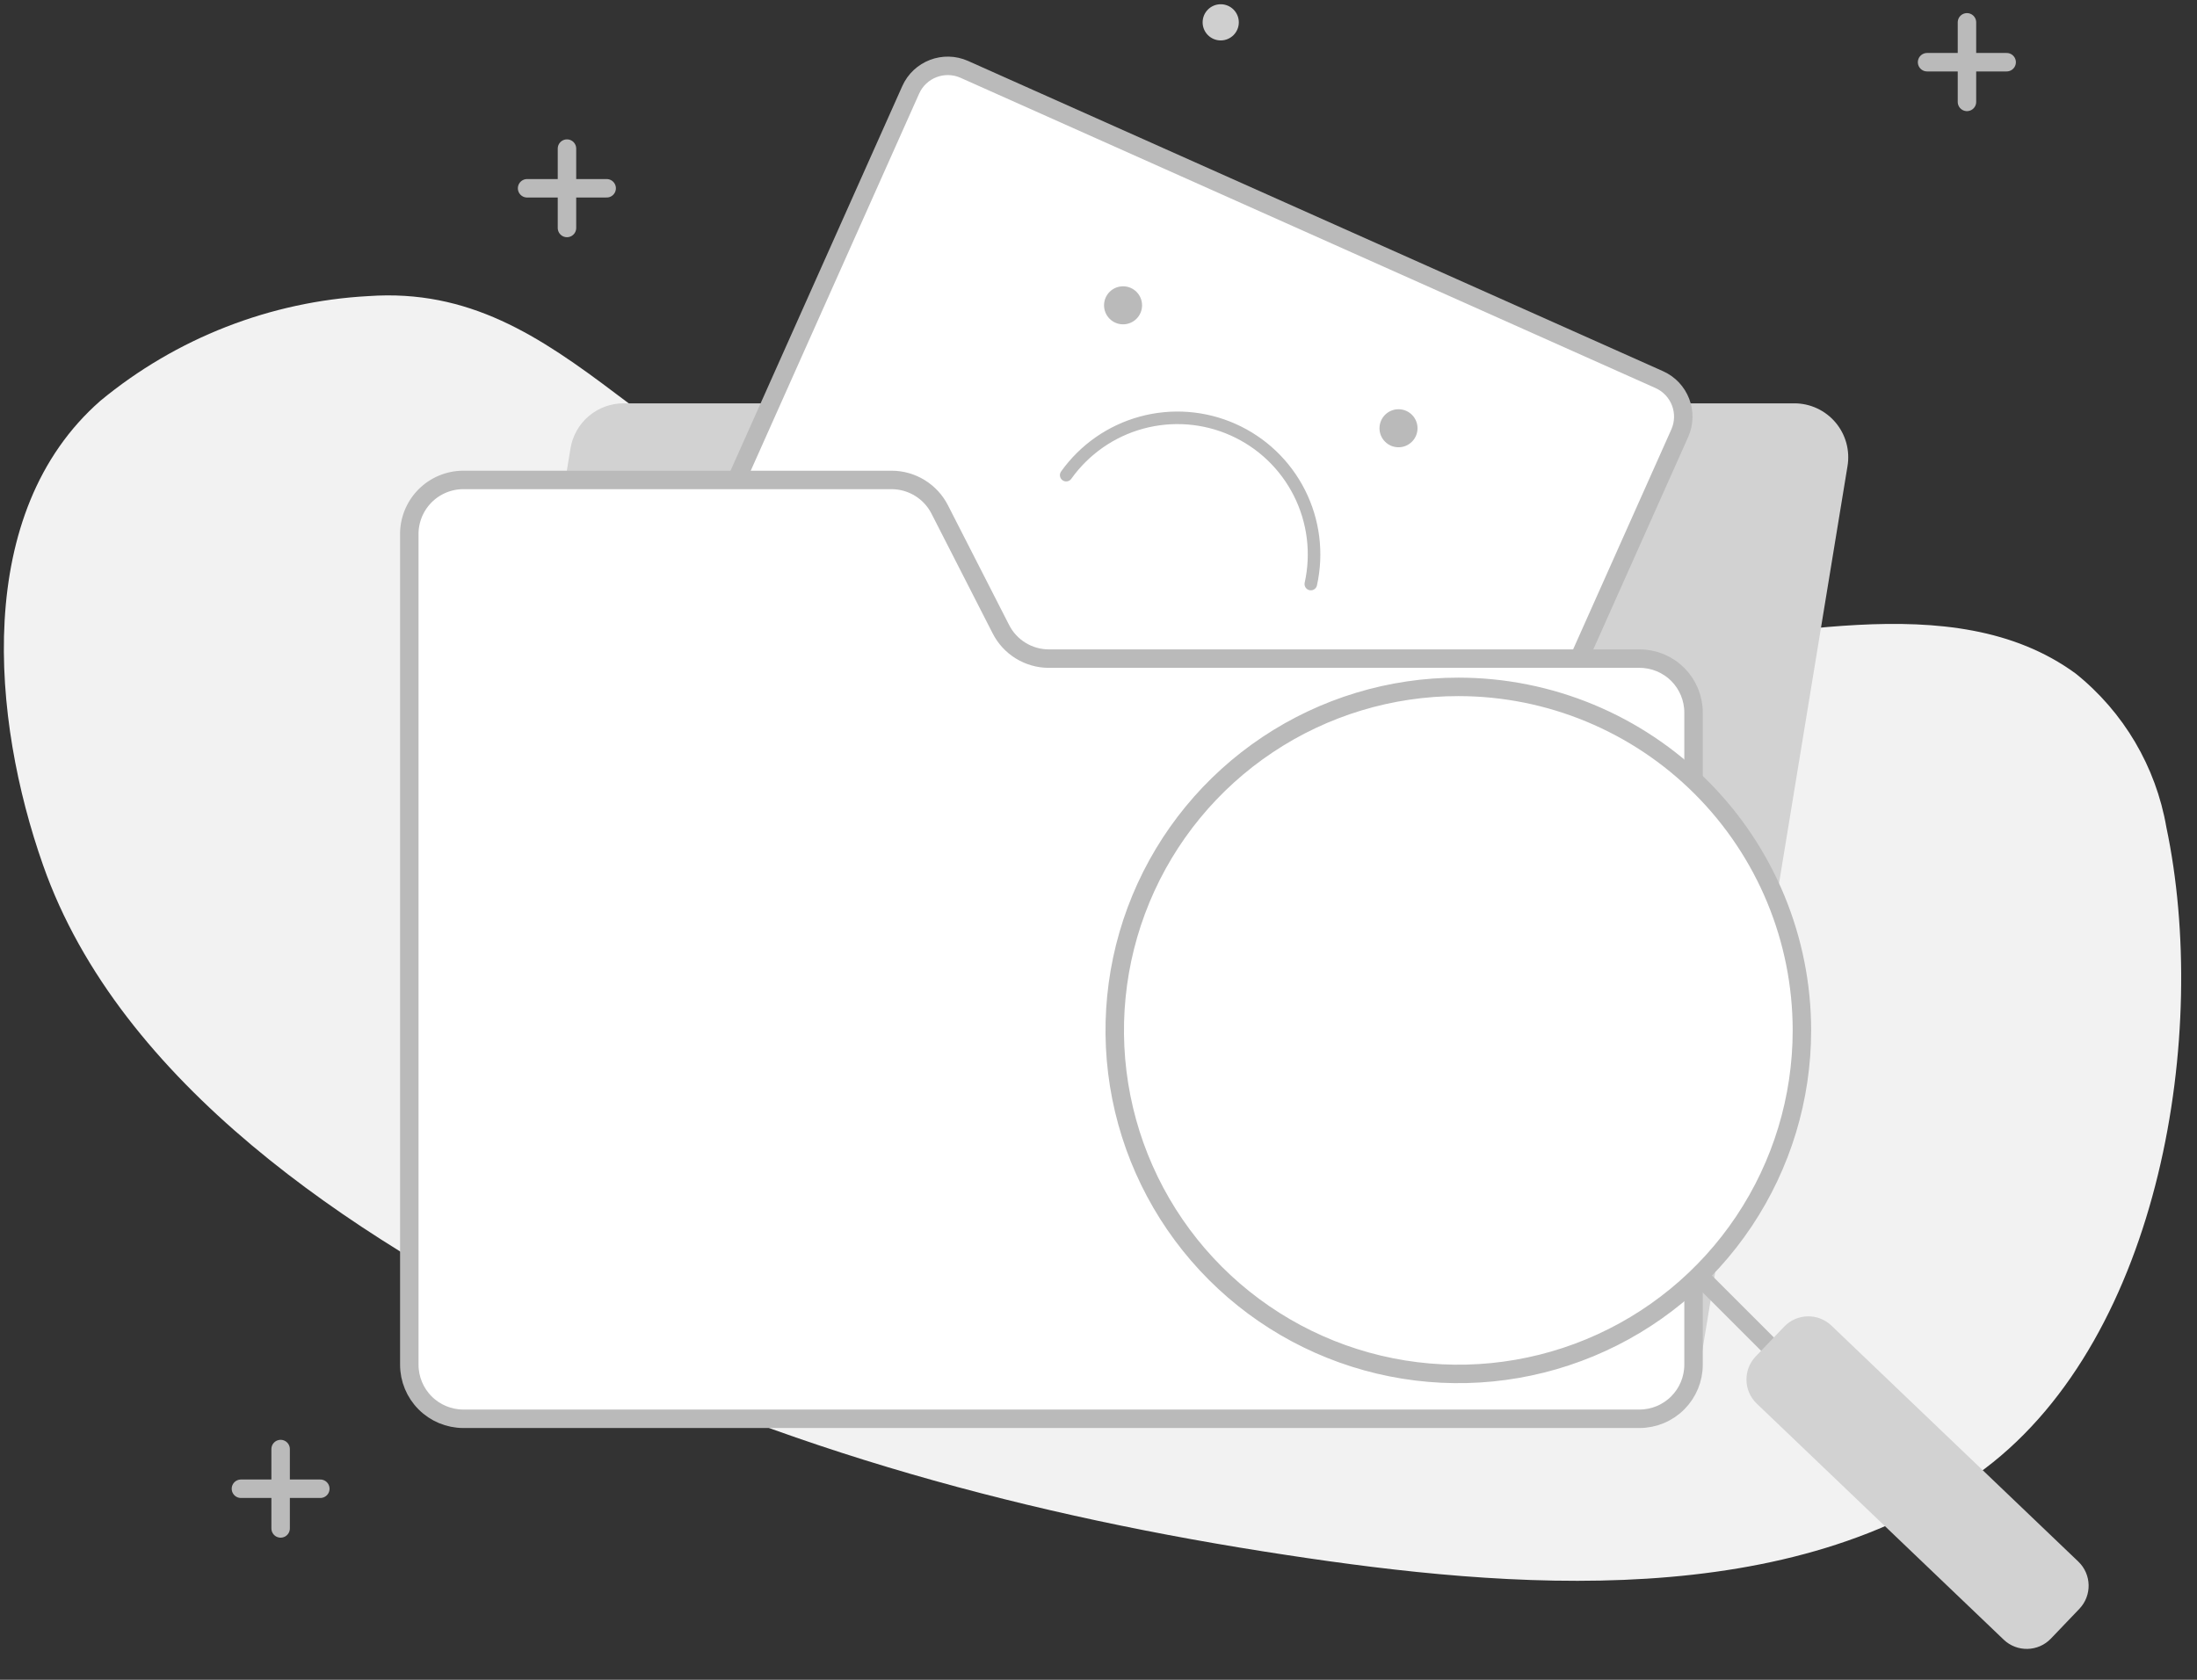
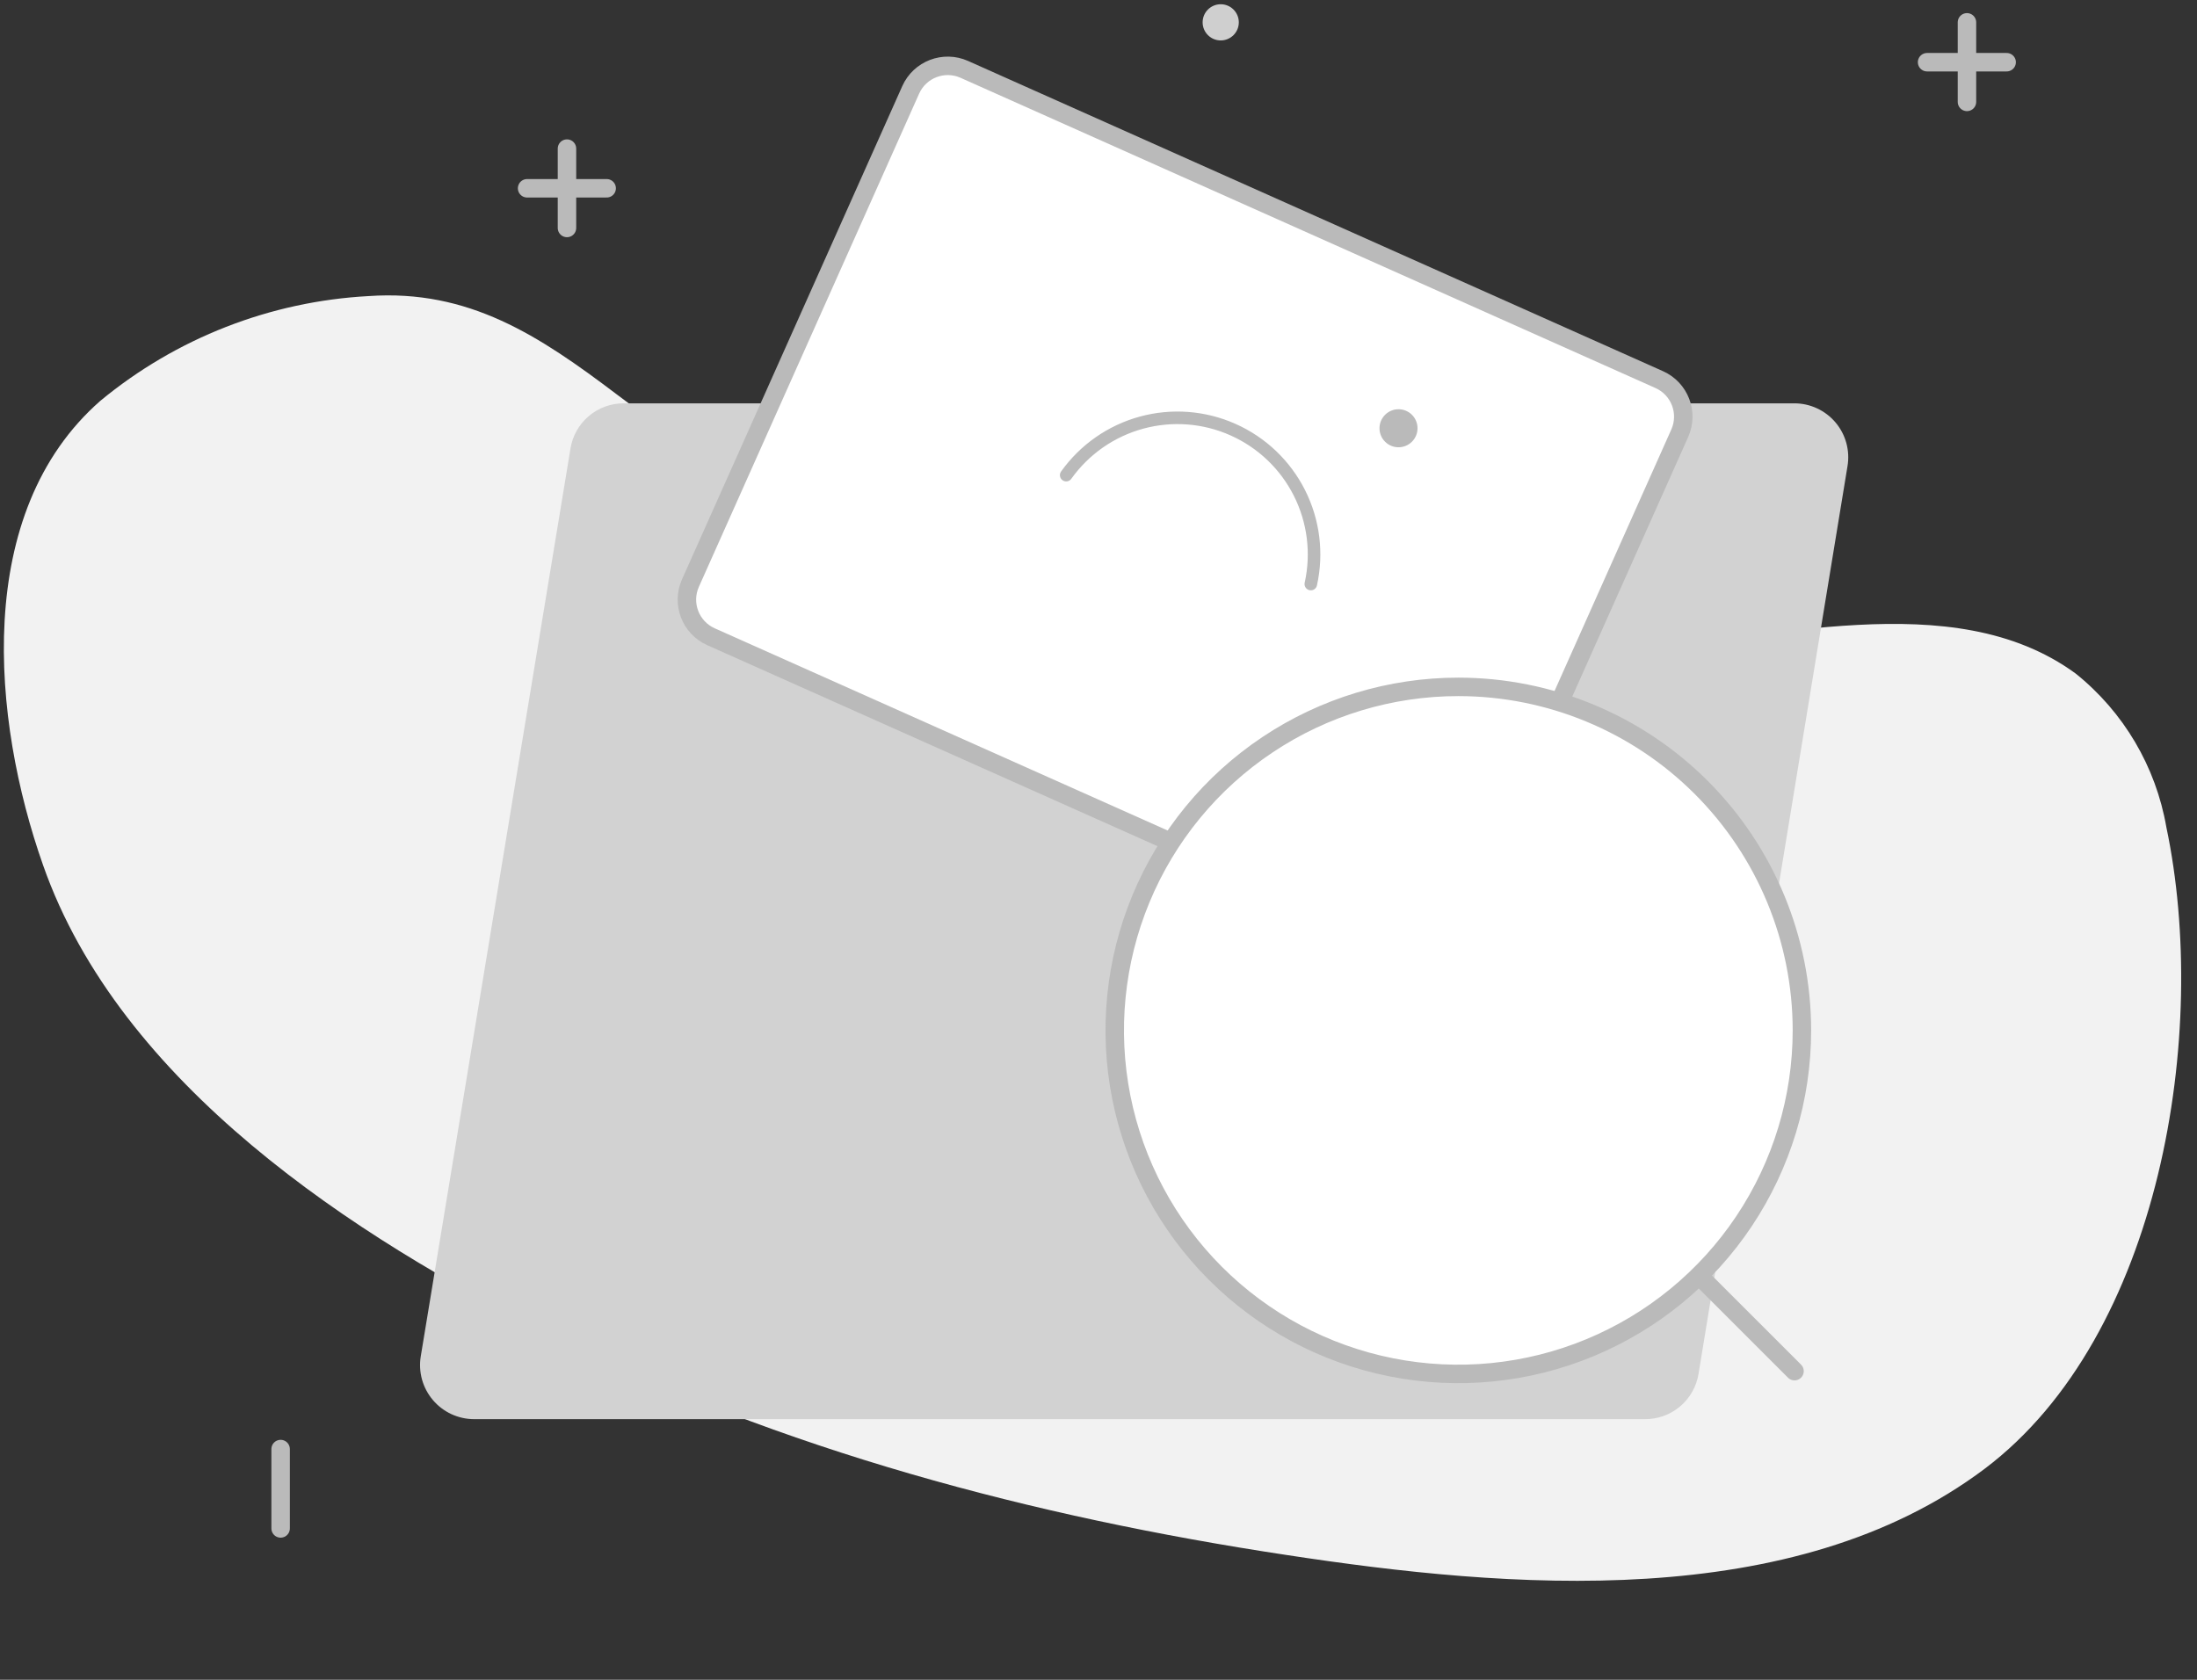
<svg xmlns="http://www.w3.org/2000/svg" width="119" height="91" viewBox="0 0 119 91" fill="none">
  <rect x="0" y="0" width="119" height="91" fill="#333333" stroke="none" />
  <path d="M59.18 81.83C59.721 81.83 60.16 81.391 60.16 80.85C60.16 80.309 59.721 79.87 59.18 79.87C58.639 79.87 58.2 80.309 58.2 80.85C58.2 81.391 58.639 81.83 59.18 81.83Z" fill="#CFCFCF" />
  <path d="M30.71 8.05V12.35" stroke="#BABABA" stroke-linecap="round" stroke-linejoin="round" />
  <path d="M28.55 10.2H32.86" stroke="#BABABA" stroke-linecap="round" stroke-linejoin="round" />
  <path d="M79.66 35.17C71.29 35.17 62.77 34.83 54.8 32.61C46.98 30.44 39.8 26.23 33.4 21.36C29.21 18.19 25.4 15.66 19.96 16.04C14.638 16.328 9.549 18.315 5.44 21.71C-1.48 27.77 -0.44 39 2.33 46.86C6.49 58.73 19.15 67 29.91 72.35C42.34 78.56 56 82.17 69.69 84.24C81.69 86.07 97.11 87.39 107.51 79.56C117.06 72.35 119.68 55.91 117.34 44.81C116.772 41.531 115.026 38.572 112.43 36.49C105.72 31.58 95.71 34.86 88.17 35.02C85.37 35.08 82.52 35.15 79.66 35.17Z" fill="#F2F2F2" />
  <path d="M66.12 2.19C66.661 2.19 67.1 1.751 67.1 1.21C67.1 0.669 66.661 0.23 66.12 0.23C65.579 0.23 65.14 0.669 65.14 1.21C65.14 1.751 65.579 2.19 66.12 2.19Z" fill="#CFCFCF" />
  <path d="M15.2 78.5V82.8" stroke="#BABABA" stroke-linecap="round" stroke-linejoin="round" />
-   <path d="M13.05 80.65H17.35" stroke="#BABABA" stroke-linecap="round" stroke-linejoin="round" />
  <path d="M89.09 76.88H25.68C25.256 76.88 24.836 76.787 24.451 76.609C24.066 76.431 23.724 76.171 23.45 75.848C23.175 75.524 22.973 75.145 22.859 74.736C22.746 74.328 22.722 73.899 22.79 73.48L30.9 24.3C31.009 23.616 31.36 22.993 31.888 22.544C32.416 22.094 33.087 21.848 33.78 21.85H97.19C97.614 21.85 98.033 21.942 98.418 22.121C98.802 22.299 99.144 22.559 99.418 22.883C99.692 23.206 99.892 23.586 100.005 23.994C100.117 24.403 100.14 24.832 100.07 25.25L92 74.43C91.888 75.119 91.532 75.744 90.999 76.194C90.465 76.643 89.788 76.887 89.09 76.88Z" fill="#D2D2D2" />
  <path d="M89.871 20.564L52.233 3.759C51.123 3.263 49.822 3.761 49.327 4.871L37.398 31.588C36.902 32.698 37.4 33.999 38.51 34.494L76.148 51.299C77.258 51.795 78.559 51.297 79.054 50.188L90.983 23.47C91.479 22.36 90.981 21.059 89.871 20.564Z" fill="white" stroke="#BABABA" stroke-linecap="round" stroke-linejoin="round" />
  <path d="M57.75 25.74C58.741 24.35 60.182 23.345 61.828 22.896C63.475 22.446 65.227 22.58 66.786 23.275C68.346 23.969 69.617 25.181 70.385 26.706C71.153 28.23 71.37 29.974 71 31.64" stroke="#BABABA" stroke-width="0.68" stroke-linecap="round" stroke-linejoin="round" />
  <path d="M75.75 24.23C76.319 24.23 76.78 23.769 76.78 23.2C76.78 22.631 76.319 22.17 75.75 22.17C75.181 22.17 74.72 22.631 74.72 23.2C74.72 23.769 75.181 24.23 75.75 24.23Z" fill="#BABABA" />
-   <path d="M60.83 17.57C61.399 17.57 61.86 17.109 61.86 16.54C61.86 15.971 61.399 15.51 60.83 15.51C60.261 15.51 59.8 15.971 59.8 16.54C59.8 17.109 60.261 17.57 60.83 17.57Z" fill="#BABABA" />
-   <path d="M88.81 76.86H25.09C24.315 76.857 23.572 76.547 23.025 75.998C22.477 75.449 22.17 74.705 22.17 73.93V29C22.161 28.61 22.229 28.223 22.372 27.86C22.514 27.497 22.728 27.166 23 26.886C23.271 26.607 23.596 26.385 23.955 26.232C24.314 26.08 24.7 26.001 25.09 26H48.3C48.839 26.002 49.366 26.152 49.825 26.435C50.284 26.717 50.656 27.12 50.9 27.6L54.21 34.08C54.454 34.561 54.825 34.965 55.284 35.247C55.743 35.529 56.271 35.679 56.81 35.68H88.81C89.585 35.68 90.327 35.988 90.875 36.535C91.422 37.083 91.73 37.826 91.73 38.6V73.93C91.73 74.705 91.423 75.449 90.875 75.998C90.328 76.547 89.585 76.857 88.81 76.86Z" fill="white" stroke="#BABABA" stroke-linecap="round" stroke-linejoin="round" />
  <path d="M79 37.21C75.319 37.208 71.72 38.298 68.658 40.342C65.596 42.385 63.209 45.291 61.799 48.691C60.389 52.092 60.019 55.834 60.736 59.444C61.453 63.055 63.225 66.372 65.827 68.976C68.429 71.579 71.745 73.353 75.356 74.072C78.966 74.791 82.708 74.423 86.109 73.014C89.51 71.606 92.418 69.221 94.463 66.16C96.508 63.1 97.6 59.501 97.6 55.82C97.6 50.886 95.641 46.154 92.153 42.664C88.665 39.175 83.934 37.213 79 37.21Z" fill="white" stroke="#BABABA" stroke-linecap="round" stroke-linejoin="round" />
  <path d="M92.24 69.32L97.2 74.28" stroke="#BABABA" stroke-linecap="round" stroke-linejoin="round" />
-   <path d="M96.639 71.87L95.098 73.482C94.408 74.205 94.433 75.35 95.156 76.041L108.529 88.825C109.251 89.516 110.397 89.49 111.088 88.767L112.629 87.155C113.319 86.433 113.294 85.287 112.571 84.596L99.198 71.812C98.476 71.122 97.33 71.147 96.639 71.87Z" fill="#D2D2D2" />
  <path d="M106.54 1.21V5.52" stroke="#BABABA" stroke-linecap="round" stroke-linejoin="round" />
  <path d="M104.38 3.37H108.69" stroke="#BABABA" stroke-linecap="round" stroke-linejoin="round" />
</svg>